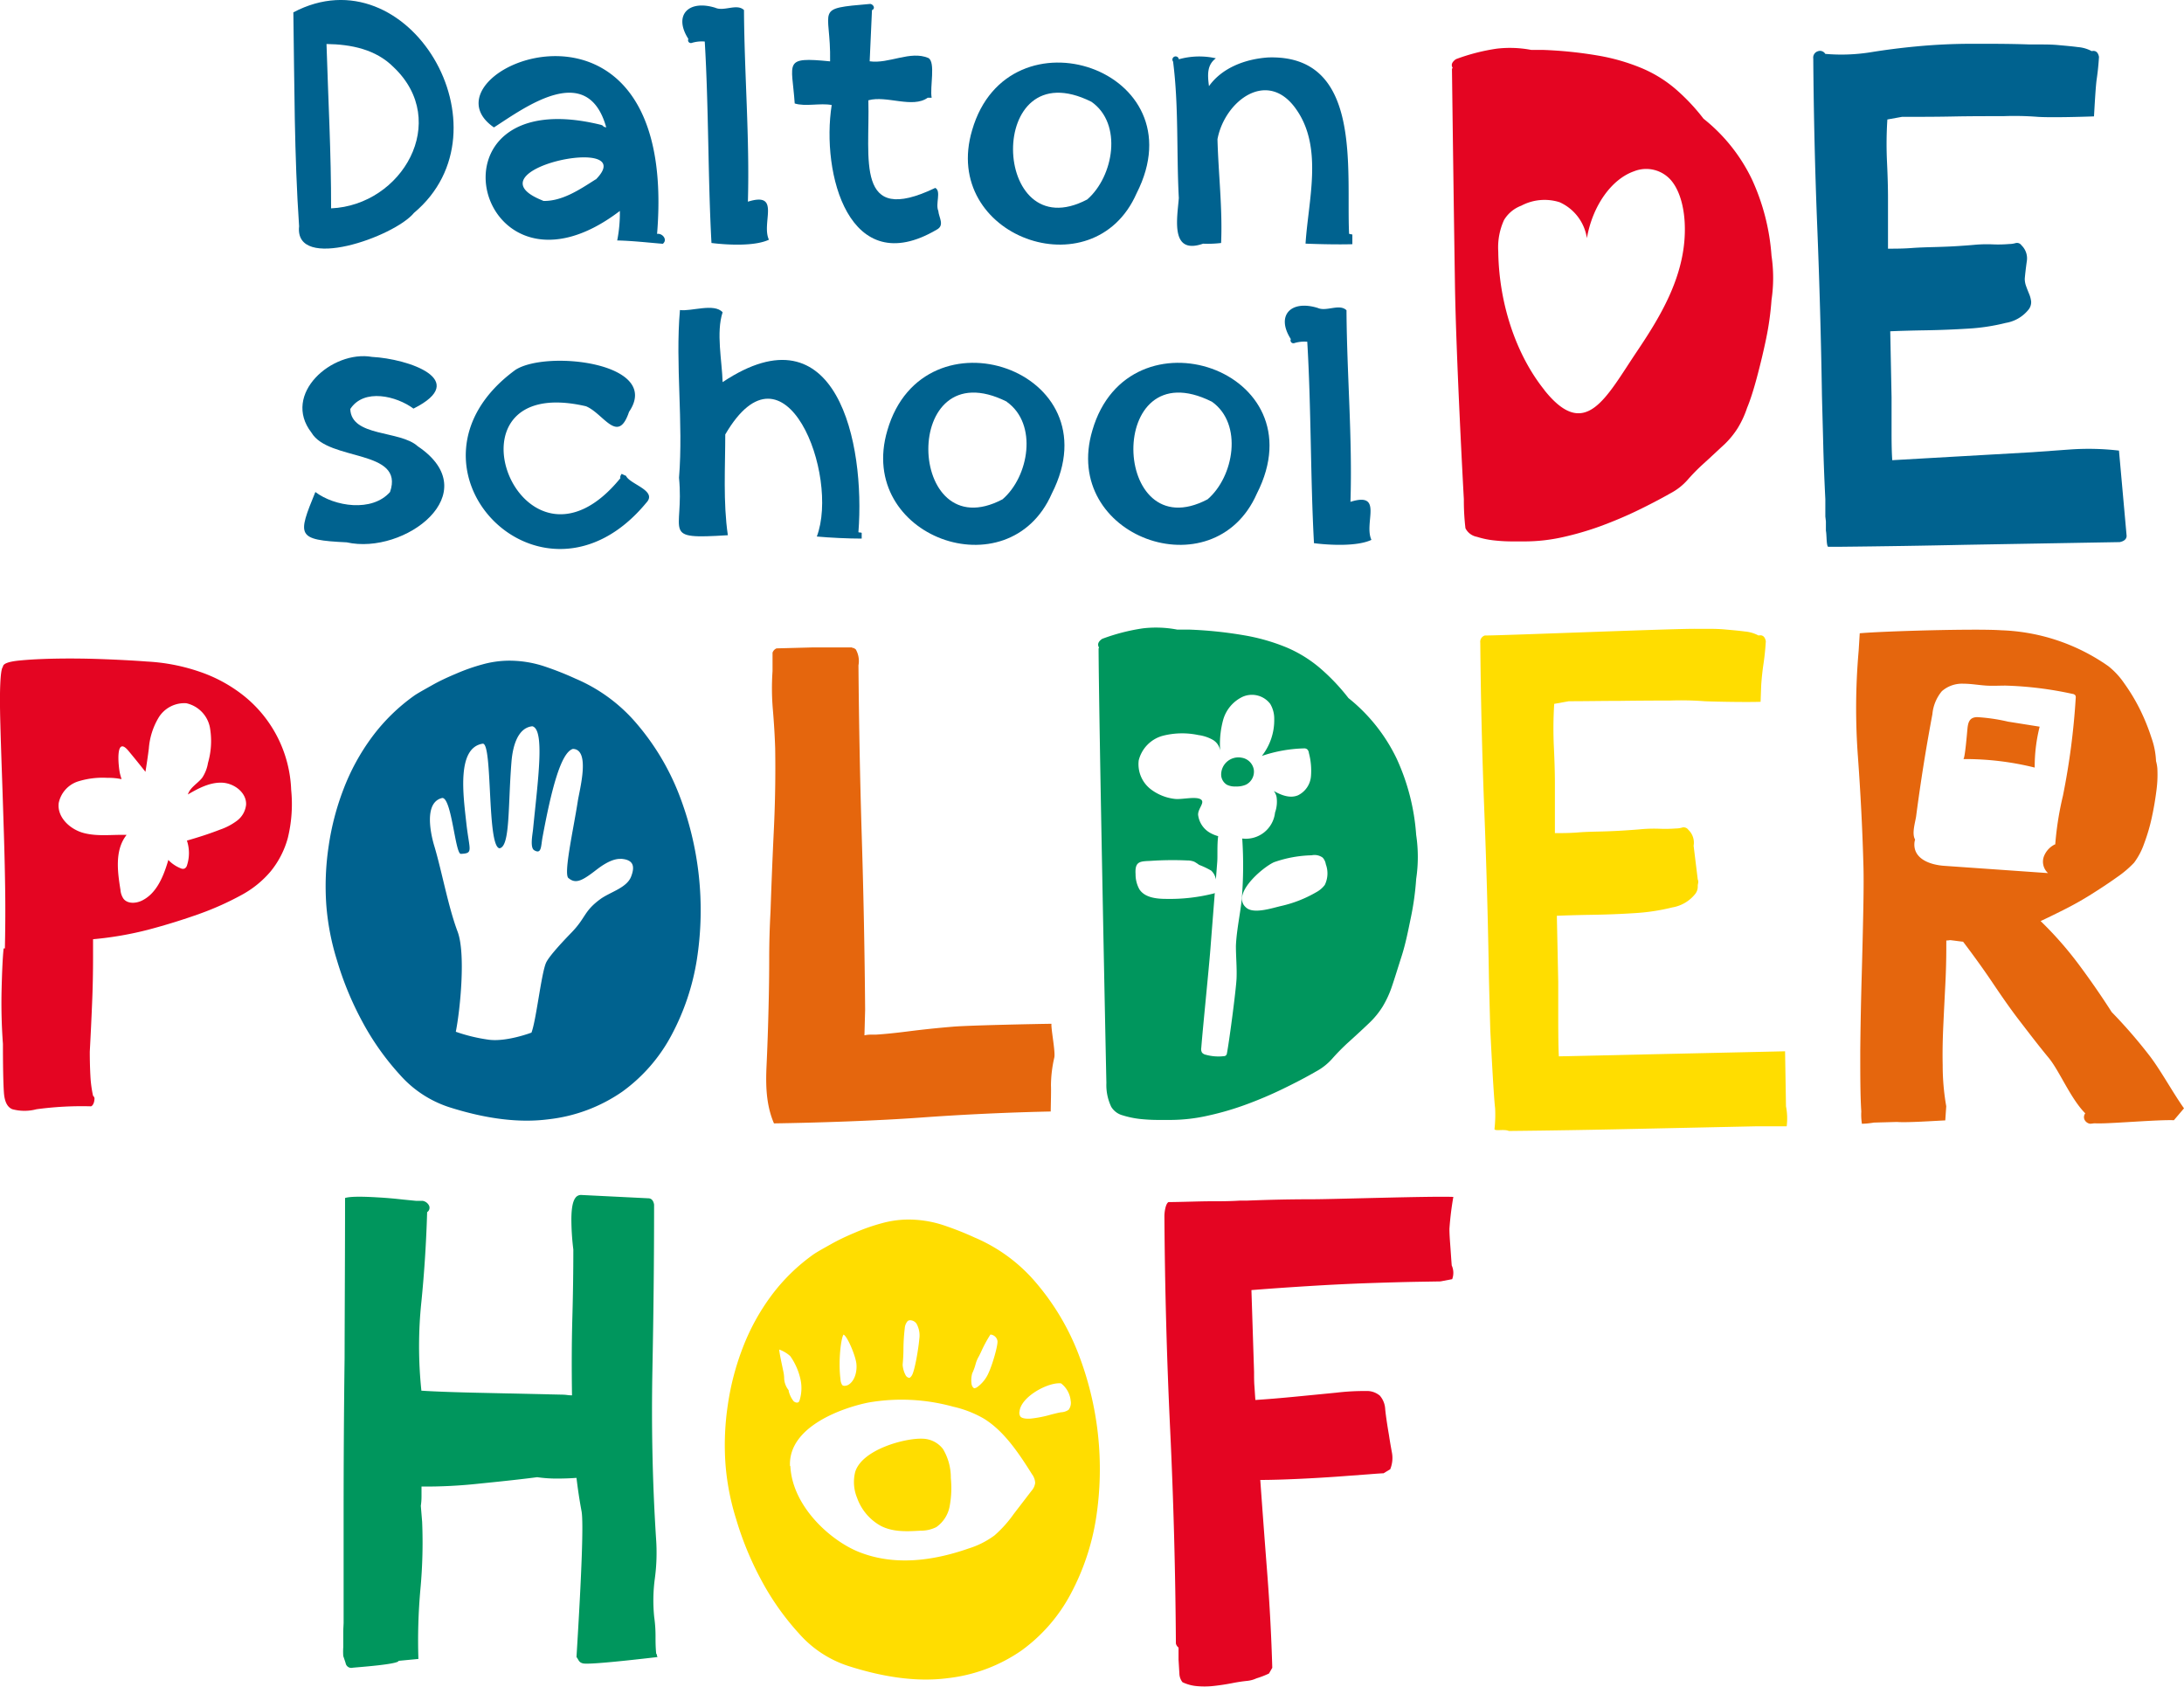
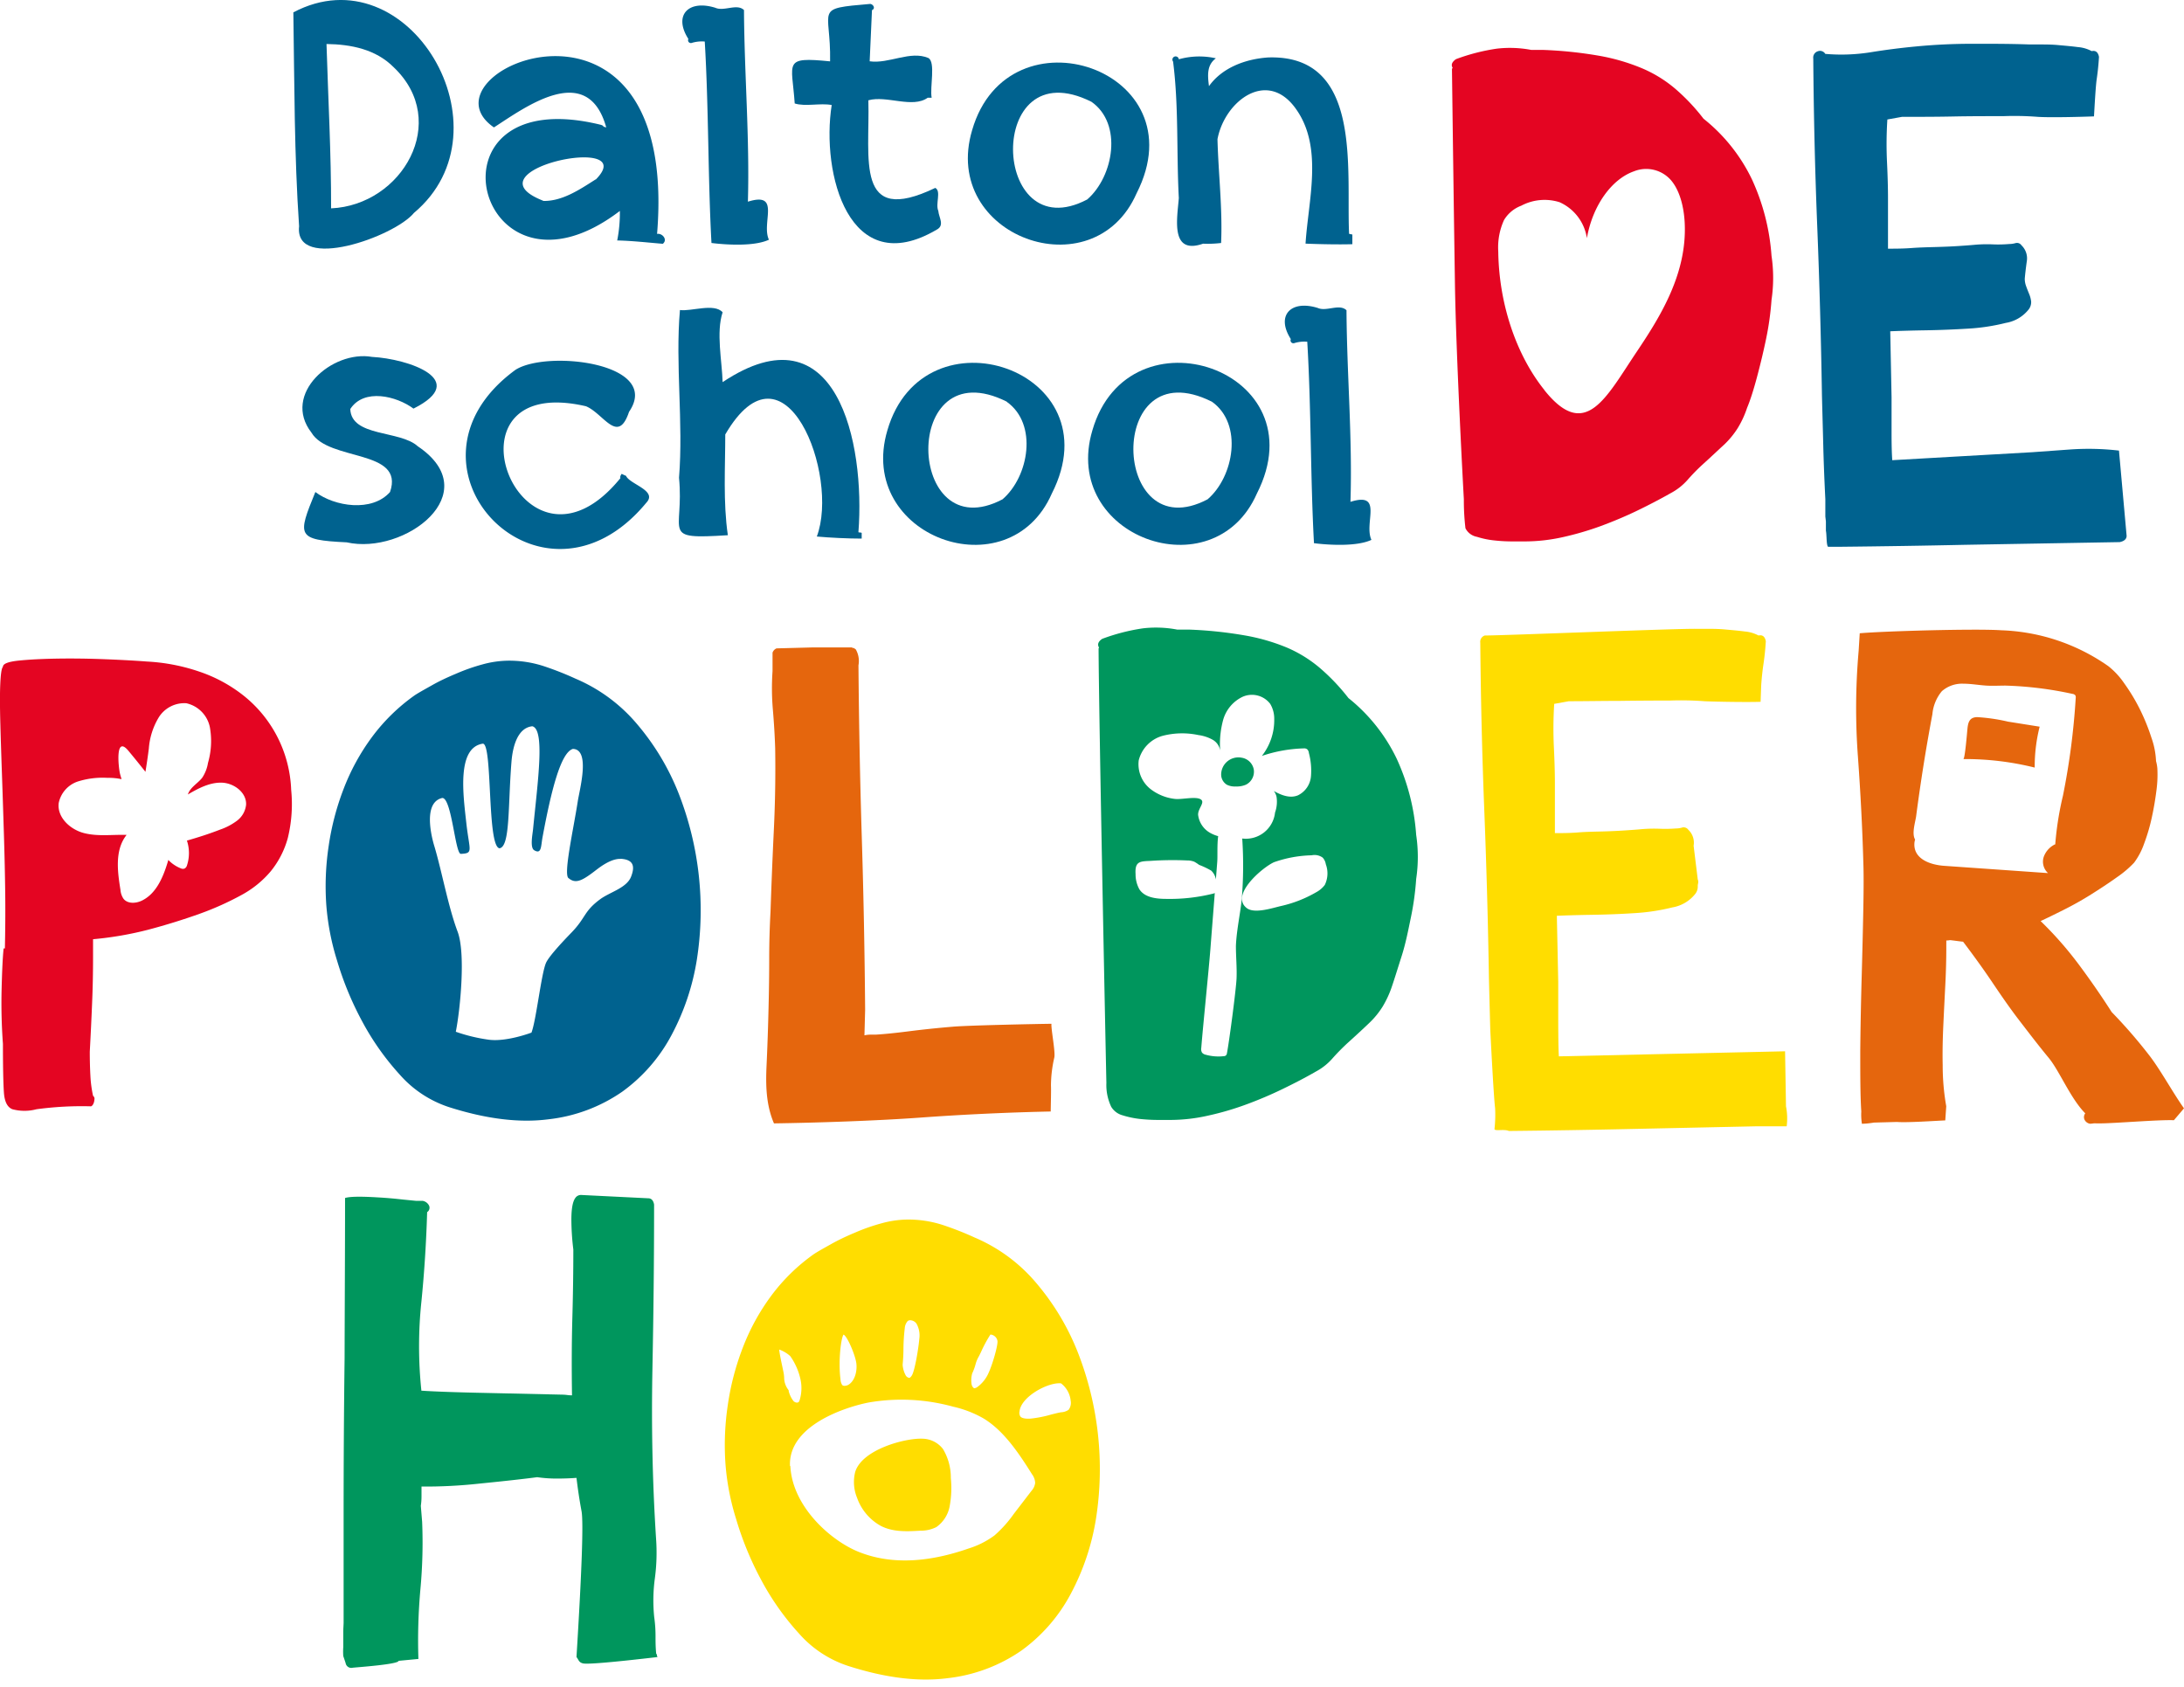
<svg xmlns="http://www.w3.org/2000/svg" id="Laag_1" data-name="Laag 1" viewBox="0 0 380.21 293.62">
  <defs>
    <style>.cls-1{fill:#00628f;}.cls-2{fill:#e5660d;}.cls-3{fill:#fd0;}.cls-4{fill:#00965d;}.cls-5{fill:#e40522;}</style>
  </defs>
  <path class="cls-1" d="M92.06,48.43c20-10.56,38.29,20.41,21,34.91-3.42,4.18-20.87,10.32-20,2.33C92.21,73.26,92.25,60.86,92.06,48.43ZM109.54,58c-3.12-3.15-7.43-4-11.71-4.06.29,9.54.82,19.08.8,28.61C111,82,119.44,67.41,109.54,58Z" transform="translate(-40.99 -46.28)" />
  <path class="cls-1" d="M145.56,68c.23.07.44.14.51.35.15,0,.3.08.46.11-3.25-11.67-14.19-3.44-19.55,0-14.09-9.72,32.33-29.55,28.4,18.54.9-.17,1.9,1,1,1.72-2.58-.21-5.36-.53-7.94-.58a24.64,24.64,0,0,0,.46-5.14C123.9,102.05,113.51,60.13,145.56,68Zm-.86,9.54c8.1-8.17-23-1.66-9.08,3.71h-.34C138.73,81.45,141.9,79.28,144.7,77.5Z" transform="translate(-40.99 -46.28)" />
  <path class="cls-1" d="M161.45,53.74a.49.49,0,0,1-.62-.68c-2.65-4.12,0-6.88,4.68-5.43,1.54.69,3.76-.79,5,.4.06,11.09,1,22.2.68,33.36,5.82-1.82,2.29,3.69,3.66,6.62-2.43,1.15-7.12.93-10,.57-.62-11.27-.48-23.55-1.17-35.07A6,6,0,0,0,161.45,53.74Z" transform="translate(-40.99 -46.28)" />
  <path class="cls-1" d="M204.34,83c.09,1.14,1.15,2.51-.28,3.26-15.28,9-20.15-9.82-18.28-21.7-2-.38-4.57.32-6.44-.27-.49-7.24-2.11-8.15,6.16-7.33.17-9.37-3-9.14,7-10,.55.08.94.82.29,1.09l-.4,8.9c3.37.48,7.07-1.92,10.23-.57,1.28.76.22,5.07.56,6.91-.24,0-.44,0-.68,0-2.65,1.91-7.17-.45-10.34.45.3,10.16-2.42,22,11.65,15.25C204.89,79.55,203.8,81.77,204.34,83Z" transform="translate(-40.99 -46.28)" />
  <path class="cls-1" d="M210.23,68.93c6.3-21.74,39.6-10.55,28.63,11C231.35,97.06,204.71,87.44,210.23,68.93ZM231,64c-18.6-9.3-17.56,25.86-.73,17C234.86,77,236.47,67.83,231,64Z" transform="translate(-40.99 -46.28)" />
  <path class="cls-1" d="M250.43,88.7c-5.73,2-4.51-4.33-4.22-7.94-.42-7.86,0-16-1-23.76a.56.56,0,1,1,1-.4,13.19,13.19,0,0,1,6.45-.17c-1.56,1.16-1.46,2.87-1.2,4.85,2.26-3.19,6.32-4.74,10.34-5,16.44-.5,13.54,19.47,14.05,30.7a4.78,4.78,0,0,0,.57.12v1.69c-2.37.07-5.8,0-8.15-.1.48-7.56,3.07-16.61-1.56-23.29-5-7.31-12.52-1.56-13.77,5.11.15,5.91.9,12.11.63,18.07A19.32,19.32,0,0,1,250.43,88.7Z" transform="translate(-40.99 -46.28)" />
  <path class="cls-1" d="M105.76,108.41c6.23.32,17.23,4,7.21,9-2.93-2.18-8.61-3.6-11,.07.18,4.91,8.65,3.66,11.74,6.48,12.12,8.15-2.29,19-12.37,16.73-8.8-.42-8.56-1.13-5.45-8.76,3.35,2.53,9.86,3.55,13,0,2.59-7.52-10.68-5.28-13.68-10.34C90,114.87,98.82,107.19,105.76,108.41Z" transform="translate(-40.99 -46.28)" />
  <path class="cls-1" d="M143,117c-26.52-6.14-11.31,33.76,6,12.51-.11-.2.07-.58.23-.74a7,7,0,0,0,.74.34c.65,1.49,5.54,2.56,3.54,4.68-18.25,22.11-45.54-6.51-22.78-23.13,5.51-3.52,25.56-1.18,19.77,7.31C148.56,123.78,146.08,118.26,143,117Z" transform="translate(-40.99 -46.28)" />
  <path class="cls-1" d="M166.79,100.64c-1.16,3.53-.1,8.5,0,12.16,19.9-13.26,24.85,10.62,23.64,26.13.19.09.37,0,.57.11v1c-2.32,0-5.5-.15-7.81-.36,4-10.68-5.57-35.54-15.94-17.77,0,5.67-.39,11.8.45,17.54-11.89.75-7.56-.28-8.5-10,.78-9.7-.67-19.7.16-29.2C161.31,100.53,165.32,99,166.79,100.64Z" transform="translate(-40.99 -46.28)" />
  <path class="cls-1" d="M195.47,121.2c6.3-21.75,39.6-10.55,28.63,11C216.59,149.32,190,139.71,195.47,121.2Zm20.79-5c-18.6-9.3-17.57,25.87-.74,17C220.1,129.27,221.71,120.1,216.26,116.23Z" transform="translate(-40.99 -46.28)" />
  <path class="cls-1" d="M231.16,121.2c6.31-21.75,39.61-10.55,28.64,11C252.28,149.32,225.65,139.71,231.16,121.2Zm20.79-5c-18.6-9.3-17.56,25.87-.73,17C255.8,129.27,257.41,120.1,252,116.23Z" transform="translate(-40.99 -46.28)" />
  <path class="cls-1" d="M266.34,106a.5.5,0,0,1-.63-.69c-2.64-4.11,0-6.88,4.69-5.42,1.53.68,3.76-.8,5,.4.06,11.08,1.05,22.19.69,33.35,5.81-1.82,2.29,3.69,3.65,6.62-2.42,1.15-7.11.94-10,.58-.62-11.27-.48-23.56-1.17-35.07A6,6,0,0,0,266.34,106Z" transform="translate(-40.99 -46.28)" />
  <path class="cls-2" d="M223.91,239.77c-7.58.16-15.38.53-22.8,1.07s-17.8.89-25.38,1c-1.39-3.24-1.45-6.68-1.29-10.09s.27-6.8.35-10.2c.07-2.78.11-5.57.11-8.35s.08-5.53.23-8.23q.24-7.19.58-14.26t.23-14.15c-.07-2.24-.21-4.48-.4-6.72a43.22,43.22,0,0,1-.06-6.73V159.9a1.24,1.24,0,0,1,.7-.75l6.41-.17c.27,0,6.38,0,6.69,0a.51.51,0,0,0,.35.11l.34.23a4.09,4.09,0,0,1,.47,2.78q.12,15.08.58,30t.58,30l-.12,4.41a5.28,5.28,0,0,1,1.05-.12h.92c1.39-.08,3.31-.27,5.74-.58s5-.58,7.77-.81,14.46-.47,17.08-.5c-.11.81.72,4.92.49,5.89a22.15,22.15,0,0,0-.58,4.87C224,236.07,223.91,239,223.91,239.77Z" transform="translate(-40.99 -46.28)" />
  <path class="cls-3" d="M299.47,156.91c3.36,0,33.63-1.24,36.88-1.16h1.79c1,0,2,0,3.19.11s2.3.2,3.42.35a6.14,6.14,0,0,1,2.38.7c.69-.16,1.12.19,1.27,1-.08,1.32-.21,2.61-.4,3.89s-.33,2.57-.41,3.88l-.1,2.77c-2.09.08-7.51,0-9.75-.1a54.85,54.85,0,0,0-6-.12q-4.41,0-8.82.06c-2.94,0-5.87.06-8.81.06l-2.55.46a69,69,0,0,0-.06,7.48q.18,3.76.18,6.21v8.81c1.23,0,2.59,0,4.05-.12s2.9-.13,4.29-.17,2.69-.1,3.89-.18,2.18-.15,3-.23a26.6,26.6,0,0,1,3-.06,24.28,24.28,0,0,0,2.84-.05,3.9,3.9,0,0,0,1.16-.18,1,1,0,0,1,1,.41,3.1,3.1,0,0,1,.92,2.78l.72,5.86c.2.46,0,.73,0,1.15a2.06,2.06,0,0,1-.41,1.34,6.45,6.45,0,0,1-4,2.38,35.85,35.85,0,0,1-6.61,1c-2.43.16-4.89.25-7.36.29s-4.52.1-6.15.17l.24,11.48v5.51c0,1.82,0,5.7.11,7.48l39.38-.88.16,9.58a10.85,10.85,0,0,1,.12,3.48h-5.45l-21.45.46q-10.68.24-21.46.35c-.85-.39-2.65.13-2.5-.41a22.05,22.05,0,0,0,.1-3.6c-.27-2.06-.84-13.62-.84-13.62q-.12-4.4-.23-8.81-.24-14.84-.81-29.34t-.7-29.22A1.15,1.15,0,0,1,299.47,156.91Z" transform="translate(-40.99 -46.28)" />
  <path class="cls-4" d="M101.06,254.83c1.17-.39,4.64-.17,6-.09s2.69.2,4,.35l2.32.23h1.16a1.52,1.52,0,0,1,1.16.87.91.91,0,0,1-.35,1.1q-.23,7.89-1,15.6a74.16,74.16,0,0,0,0,15.48q3.58.24,11.48.4l13,.29a7.75,7.75,0,0,1,.87.06,5.94,5.94,0,0,0,.87.06c-.07-4.64-.06-9.12.06-13.45s.17-8.19.17-11.6v-.34a43.72,43.72,0,0,1-.34-5.2c0-1.89.23-3.15.69-3.77a1.18,1.18,0,0,1,1-.52l11.71.58c.54,0,.89.41,1,1.1,0,9.9-.1,18.76-.29,28.62s0,19.73.64,29.63A33.55,33.55,0,0,1,155,321a28.53,28.53,0,0,0-.12,6.78,23.37,23.37,0,0,1,.23,3.19c0,1,0,2.11.12,3.19a.35.35,0,0,1,.12.23.79.79,0,0,0,.11.35q-11.94,1.39-13,1.1c-.74-.19-.72-.63-1.11-1.1q1.4-22.61.88-25.39t-.88-5.8q-1.62.12-3.42.12a23.44,23.44,0,0,1-3.42-.24q-3.48.46-10,1.11a86.62,86.62,0,0,1-10.14.52v1.74a11,11,0,0,1-.12,1.62l.23,2.78a87.48,87.48,0,0,1-.29,11.6,99.65,99.65,0,0,0-.36,12.27l-3.45.33c0,.62-7.36,1.12-8,1.2a1,1,0,0,1-1.22-.81c-.23-.7-.37-1.11-.41-1.22a10.66,10.66,0,0,1,0-1.57c0-.93,0-1.78,0-2.55s.06-1.35.06-1.74v-18.9q0-13.68.17-27.08C101,273.82,101.06,263.87,101.06,254.83Z" transform="translate(-40.99 -46.28)" />
-   <path class="cls-5" d="M294,254.64a53.33,53.33,0,0,0-.68,5.55c0,1,.09,2.07.17,3.19s.15,2.18.23,3.19a3.12,3.12,0,0,1,.08,2.39l-2.05.39-3.65.06q-3.54.06-8.59.23t-10.66.52c-3.75.23-7.1.47-10,.7l.46,14.26c0,.85,0,1.67.06,2.44s.1,1.58.17,2.43c2.32-.15,4.64-.35,7-.58l7.07-.69a40.69,40.69,0,0,1,5.16-.29,3.48,3.48,0,0,1,2.44.81,3.88,3.88,0,0,1,.93,2.38c.11,1.08.32,2.55.64,4.4.15,1,.32,2,.52,3.08a5.17,5.17,0,0,1-.29,2.95l-1.16.7c-.16,0-1,.05-2.5.17l-5.51.41c-2.16.15-4.46.29-6.89.4s-4.62.18-6.56.18q.59,8.23,1.22,16.35t.87,16.35l-.58,1a16.15,16.15,0,0,1-2.18.84,5,5,0,0,1-1.53.43,27.29,27.29,0,0,0-2.72.41c-1,.19-2,.35-3,.46a14.61,14.61,0,0,1-3,.06,7.29,7.29,0,0,1-2.62-.69,2.51,2.51,0,0,1-.54-1.45l-.15-2.5v-2.08a1.28,1.28,0,0,1-.46-.7q-.12-18.78-1-37.28t-1-37.16c0-.54.17-2.1.71-2.41,1.78,0,5.49-.14,7.23-.14s3.49,0,5.27-.12h1.28c3.79-.15,7.53-.23,11.25-.23S290.24,254.48,294,254.64Z" transform="translate(-40.99 -46.28)" />
  <path class="cls-5" d="M295.83,133.17c-.05-.73-1.36-24.93-1.55-37.37s-.36-24.94-.52-37.49q0-.12.06-.12s.05,0,.05-.11c-.3-.54-.11-1,.58-1.5a34.54,34.54,0,0,1,7.12-1.83,19.81,19.81,0,0,1,6,.22h2.07a72.31,72.31,0,0,1,9.64,1,35.18,35.18,0,0,1,7.41,2.13,22.4,22.4,0,0,1,5.86,3.56,34.82,34.82,0,0,1,5,5.28A30.13,30.13,0,0,1,346,77.54a38.1,38.1,0,0,1,3.39,13.26,26.15,26.15,0,0,1,0,7.7,50.76,50.76,0,0,1-.92,6.66q-.69,3.33-1.61,6.77t-1.72,5.34a17,17,0,0,1-1.61,3.5,15,15,0,0,1-2.35,2.88c-1,.91-2.24,2.1-3.85,3.55a33.85,33.85,0,0,0-2.58,2.65,10.42,10.42,0,0,1-2.93,2.29c-1.76,1-3.68,2-5.74,3s-4.19,1.89-6.37,2.7a52.39,52.39,0,0,1-6.67,1.95,30.54,30.54,0,0,1-6.48.74h-2.24a28.26,28.26,0,0,1-3.16-.17,14.86,14.86,0,0,1-3.05-.63,2.79,2.79,0,0,1-2-1.49A40.89,40.89,0,0,1,295.83,133.17Zm14-19c7.17,9,10.73,1.32,16.12-6.69,4.22-6.28,8.74-13.67,8.33-22.36-.13-2.75-.83-5.56-2.29-7.35a5.72,5.72,0,0,0-6.54-1.67c-3.93,1.38-7.21,6-8.2,11.64a8.18,8.18,0,0,0-4.76-6.26,8.67,8.67,0,0,0-6.67.61,5.91,5.91,0,0,0-3,2.5,11.46,11.46,0,0,0-1,5.47C301.94,99.26,305,108.14,309.85,114.17Z" transform="translate(-40.99 -46.28)" />
  <path class="cls-1" d="M411.21,139.55c0,.58-.44.95-1.21,1.1l-26.91.47q-10.66.23-21.45.34h-2.41c-.31-.3-.22-2.16-.37-2.78v-1.62l-.1-.87c0-.3,0-.71,0-1.1v-1.92c-.15-2.94-.29-6.39-.36-9.33s-.16-5.87-.23-8.81q-.24-14.85-.82-29.34t-.69-29.22a1.15,1.15,0,0,1,.81-1.27,1.06,1.06,0,0,1,1.28.46,32.32,32.32,0,0,0,7.94-.29c2.59-.42,5.19-.75,7.82-1q4.88-.47,9.92-.47c3.36,0,6.67,0,9.91.12h1.8c1,0,2,0,3.19.11s2.3.2,3.42.35a6,6,0,0,1,2.38.7c.69-.16,1.11.19,1.27,1-.08,1.32-.21,2.61-.4,3.89s-.39,5.16-.47,6.47c-2.08.08-7.56.23-9.8.08a52.4,52.4,0,0,0-6-.12c-2.94,0-5.87,0-8.81.06s-5.87.06-8.81.06l-2.55.46a66.59,66.59,0,0,0-.06,7.48c.12,2.51.17,4.58.17,6.2v8.81c1.24,0,2.59,0,4.06-.11s2.9-.14,4.29-.18,2.69-.09,3.89-.17,2.18-.15,3-.23a24.33,24.33,0,0,1,3-.06,22.28,22.28,0,0,0,2.84-.06,4.23,4.23,0,0,0,1.16-.17.94.94,0,0,1,1,.4,3.13,3.13,0,0,1,.92,2.79c-.15,1.08-.27,2.08-.35,3a3.69,3.69,0,0,0,.24,1.33c.15.43.33.87.52,1.34a4.69,4.69,0,0,1,.35,1.33,2.08,2.08,0,0,1-.41,1.34,6.4,6.4,0,0,1-4,2.37,35,35,0,0,1-6.61,1c-2.43.15-4.89.25-7.36.29s-4.52.1-6.15.17l.23,11.48V121c0,1.82,0,3.61.12,5.39L394.81,125l6.37-.46a45.87,45.87,0,0,1,8.7.18Z" transform="translate(-40.99 -46.28)" />
  <path class="cls-3" d="M188.62,336.28a19.39,19.39,0,0,1-8.52-5.62,45.82,45.82,0,0,1-6.56-9.28,55.42,55.42,0,0,1-4.4-10.67,42.76,42.76,0,0,1-1.86-9.68,46.87,46.87,0,0,1,.41-10.14,45.73,45.73,0,0,1,2.61-10,38,38,0,0,1,4.92-9,32.89,32.89,0,0,1,7.48-7.31c.7-.46,1.68-1,3-1.74s2.67-1.37,4.17-2a33.56,33.56,0,0,1,4.64-1.62,17.46,17.46,0,0,1,4.47-.64,19.51,19.51,0,0,1,6.09.93,54.06,54.06,0,0,1,5.62,2.21,28.62,28.62,0,0,1,10.78,8,42.78,42.78,0,0,1,7.19,12.06,55.78,55.78,0,0,1,3.13,28.87,41.69,41.69,0,0,1-4.4,13.1,28.85,28.85,0,0,1-8.58,9.86,28,28,0,0,1-12.87,4.81Q198.36,339.41,188.62,336.28Zm0-48.9c1.18-.64,1.62-2.38,1.45-3.77s-1.57-4.73-2.23-5c-.44.57-.94,4.6-.53,7.78a2,2,0,0,0,.3,1,.58.58,0,0,0,.47.13A1.39,1.39,0,0,0,188.62,287.38ZM224,292.52c.68-.17,1.27-.32,1.72-.39a2.49,2.49,0,0,0,1.3-.43,2,2,0,0,0,.36-1.6,4.34,4.34,0,0,0-1.51-2.87c-.14-.12-.19-.14-.2-.14a3.07,3.07,0,0,0-.53,0c-2.34.15-6.42,2.5-6.66,4.88a1.17,1.17,0,0,0,.15.9c.14.17.57.45,1.81.36A20.38,20.38,0,0,0,224,292.52Zm-44-2.13a1.31,1.31,0,0,0,.23-.48,7.14,7.14,0,0,0,.13-3.44,11.09,11.09,0,0,0-1.8-4.12,5.75,5.75,0,0,0-1.92-1.14c.06.73.4,2.28.55,3s.23,1.07.26,1.31l.05.49a3.52,3.52,0,0,0,.73,2.21l.07.12,0,.13a4.63,4.63,0,0,0,.83,1.71.91.91,0,0,0,.63.27A.36.36,0,0,0,179.94,290.39Zm19.37-4.27a1.24,1.24,0,0,0,.35-.38c.5-.72,1.17-4.68,1.31-6.38a4.18,4.18,0,0,0-.49-2.66,1.37,1.37,0,0,0-1.14-.59.63.63,0,0,0-.41.16,2.1,2.1,0,0,0-.49,1.24,32.25,32.25,0,0,0-.23,3.59c0,1-.07,2-.14,2.76a4.5,4.5,0,0,0,.51,1.8.86.86,0,0,0,.65.48Zm11.33,1.81a1.12,1.12,0,0,0,.44-.2,6,6,0,0,0,2-2.57c.62-1.34,1.64-4.8,1.49-5.5a1.36,1.36,0,0,0-1.16-1.06h-.06a23,23,0,0,0-1.62,3c-.18.38-.33.69-.41.83a5.28,5.28,0,0,0-.56,1.36,9.47,9.47,0,0,1-.58,1.57,4.52,4.52,0,0,0-.11,1.87c.05.36.32.73.53.72Zm-32.12,13.56c.34,7,6.93,12.93,11.87,14.93,6.16,2.49,12.93,1.6,19.17-.58a15,15,0,0,0,4.51-2.28,21.14,21.14,0,0,0,3.35-3.74l3.07-4a2.57,2.57,0,0,0,.65-1.38,2.67,2.67,0,0,0-.54-1.51c-2.39-3.82-5-7.68-8.52-9.77a19,19,0,0,0-5.2-2,33.73,33.73,0,0,0-14.74-.73C187.92,291.28,178.19,294.52,178.52,301.49Zm23-4.76a4.61,4.61,0,0,1,3.57,1.79,9.66,9.66,0,0,1,1.37,5.07,17.19,17.19,0,0,1-.19,4.81,5.68,5.68,0,0,1-2.34,3.72,5.94,5.94,0,0,1-2.74.62c-2.32.14-4.73.27-6.88-.81a9,9,0,0,1-4.17-4.9,7.21,7.21,0,0,1-.33-4.51C191.06,298.6,198.57,296.6,201.57,296.73Z" transform="translate(-40.99 -46.28)" />
  <path class="cls-2" d="M385.24,171.12c-1.4,0-1.64.91-1.75,2.14-.05.46-.42,5.16-.71,5.16a50,50,0,0,1,12.43,1.48,28.44,28.44,0,0,1,.86-7.12l-5.52-.88A32.09,32.09,0,0,0,385.24,171.12Z" transform="translate(-40.99 -46.28)" />
  <path class="cls-2" d="M421.2,239.22c-1.92-2.69-4.09-6.7-6.06-9.24a87.72,87.72,0,0,0-6.53-7.52q-2.66-4.16-5.72-8.27a62.75,62.75,0,0,0-6.65-7.57c1-.46,2.31-1.1,3.93-1.91S403.41,203,405,202s3.12-2,4.51-3a18.29,18.29,0,0,0,3-2.54,12.18,12.18,0,0,0,1.74-3.3,32.29,32.29,0,0,0,1.33-4.5c.35-1.58.61-3.14.81-4.69a20.52,20.52,0,0,0,.17-3.93,6.72,6.72,0,0,0-.23-1.27,13.83,13.83,0,0,0-.81-4.1,35.63,35.63,0,0,0-2-4.92,32.89,32.89,0,0,0-2.72-4.51,13.45,13.45,0,0,0-2.78-3A34.44,34.44,0,0,0,389.42,156c-4.4-.31-20.39.14-24.67.52l-.19,3.06a114,114,0,0,0-.12,18.51q.69,9.6.93,18.15.11,2.78,0,8.39t-.29,12q-.18,6.42-.24,12.6c0,4.13,0,7.84.18,10.54a9.82,9.82,0,0,0,.11,2.14,15.19,15.19,0,0,0,2.09-.21l4-.11c1.7.15,6.77-.2,8.42-.27l.17-2.46a41.18,41.18,0,0,1-.62-7.2c-.05-2.19,0-4.49.11-6.88s.23-4.76.35-7.11.17-4.49.17-6.42V210a3.24,3.24,0,0,0,.64-.06c.19,0,2.05.27,2.28.27,1.93,2.54,3.65,4.94,5.15,7.17s3,4.41,4.63,6.53,3.29,4.3,5.14,6.54,3.81,7.1,6.35,9.64a1.1,1.1,0,0,0-.17,1,1.27,1.27,0,0,0,1,.81,3.45,3.45,0,0,0,.58-.06,4.69,4.69,0,0,1,.58,0h.58c2.46,0,10.44-.67,12.86-.55ZM379.4,197c-2.19-.16-5.25-1.08-5.14-3.85a2.71,2.71,0,0,1,.13-.72c-.61-1,0-2.91.17-4q.75-5.73,1.7-11.43.54-3.21,1.14-6.4a7.25,7.25,0,0,1,1.65-4,5.33,5.33,0,0,1,3.74-1.3c1.36,0,2.7.25,4,.33,1.12.07,2.23,0,3.35,0a62.69,62.69,0,0,1,11.63,1.44.78.78,0,0,1,.51.25.79.79,0,0,1,.07.46,124.31,124.31,0,0,1-2.22,17,54.66,54.66,0,0,0-1.34,8.42l.09,0a3.89,3.89,0,0,0-2.09,2.22,2.68,2.68,0,0,0,.74,2.85Z" transform="translate(-40.99 -46.28)" />
  <path class="cls-4" d="M233.6,234.79a8.83,8.83,0,0,0,.84,4.16,3.32,3.32,0,0,0,2,1.49,16.21,16.21,0,0,0,3,.63,30.67,30.67,0,0,0,3.15.17h2.23a29.85,29.85,0,0,0,6.47-.75,49.91,49.91,0,0,0,6.64-1.94,68.93,68.93,0,0,0,6.36-2.7c2.06-1,4-2,5.72-3a10.24,10.24,0,0,0,2.92-2.29c.81-.92,1.67-1.79,2.58-2.64,1.6-1.44,2.88-2.63,3.83-3.54a14.6,14.6,0,0,0,2.35-2.87,17.68,17.68,0,0,0,1.61-3.49c.46-1.34,1-3.11,1.71-5.33s1.15-4.54,1.61-6.75a48.74,48.74,0,0,0,.91-6.65,25.94,25.94,0,0,0,0-7.67,38,38,0,0,0-3.37-13.22,30.21,30.21,0,0,0-8.42-10.6,35.59,35.59,0,0,0-5-5.26A22.52,22.52,0,0,0,265,159a34.58,34.58,0,0,0-7.39-2.12,72,72,0,0,0-9.62-1h-2.06a19.68,19.68,0,0,0-5.95-.22,34.47,34.47,0,0,0-7.11,1.83c-.68.46-.87.95-.57,1.49,0,.07,0,.11,0,.11s-.06,0-.06.12C232.3,171.77,233.54,232.31,233.6,234.79Zm22.66-18.18c-.09,2-1.28,11-1.67,13a.66.66,0,0,1-.17.39.6.6,0,0,1-.39.14,8.27,8.27,0,0,1-3.13-.25,1.15,1.15,0,0,1-.65-.37,1.21,1.21,0,0,1-.13-.84c.26-3.39,1.33-13.83,1.59-17.22s.51-6.48.76-9.72a1.69,1.69,0,0,1-.27.1,31.12,31.12,0,0,1-8.11.92c-1.75,0-3.78-.2-4.74-1.66a5.35,5.35,0,0,1-.67-2.65c-.15-2.29.82-2.22,2.64-2.31a56.41,56.41,0,0,1,6.37-.07,3.25,3.25,0,0,1,1.21.22,7.7,7.7,0,0,1,.85.55,14.1,14.1,0,0,1,2.1,1,2.66,2.66,0,0,1,.81,1.54l.24-3.09c.08-1-.05-2.9.16-4.45a6.3,6.3,0,0,1-1.3-.52,4.17,4.17,0,0,1-2.19-3.18c-.07-1.12,1.34-2.23.4-2.74s-3.32.11-4.49-.05a8.48,8.48,0,0,1-4.13-1.66,5.5,5.5,0,0,1-2.12-5.05,5.91,5.91,0,0,1,4.17-4.27,13.6,13.6,0,0,1,6.22-.13A7,7,0,0,1,252,175a2.67,2.67,0,0,1,1.41,1.94,16,16,0,0,1,.52-5.35,6.36,6.36,0,0,1,3.36-4,4,4,0,0,1,4.83,1.22,5,5,0,0,1,.7,2.64,10.07,10.07,0,0,1-2.15,6.42,24.85,24.85,0,0,1,7.27-1.31.9.9,0,0,1,.61.15,1,1,0,0,1,.3.64,12,12,0,0,1,.36,4.12,4.06,4.06,0,0,1-2.26,3.26c-1.38.57-2.86,0-4.2-.75a2.55,2.55,0,0,1,.47,1,5.63,5.63,0,0,1-.26,2.75,5.11,5.11,0,0,1-5.71,4.52,70.89,70.89,0,0,1-.1,10.71c-.29,2.64-.88,5.26-1,7.93C256.14,212.77,256.34,214.69,256.26,216.61Zm15.36-16.28a4.57,4.57,0,0,1-1.51,1.28A21.57,21.57,0,0,1,264,204c-1.49.34-4.6,1.39-5.95.37-3-2.28,2.79-7.14,4.74-8a21.13,21.13,0,0,1,6.55-1.2,2.41,2.41,0,0,1,1.92.41,2.24,2.24,0,0,1,.54,1.15A4.57,4.57,0,0,1,271.62,200.33Z" transform="translate(-40.99 -46.28)" />
  <path class="cls-4" d="M259.26,180.24a2.54,2.54,0,0,0-2.12-2.06,3,3,0,0,0-3.56,3,2.09,2.09,0,0,0,1,1.71,3.14,3.14,0,0,0,1.55.3,4,4,0,0,0,1.78-.32A2.53,2.53,0,0,0,259.26,180.24Z" transform="translate(-40.99 -46.28)" />
  <path class="cls-1" d="M119.13,239a19.45,19.45,0,0,1-8.52-5.62,45.82,45.82,0,0,1-6.56-9.28,55.6,55.6,0,0,1-4.4-10.66,43.39,43.39,0,0,1-1.86-9.69,46.87,46.87,0,0,1,.41-10.14,45.88,45.88,0,0,1,2.61-10,38,38,0,0,1,4.92-9,32.89,32.89,0,0,1,7.48-7.31c.7-.46,1.69-1,3-1.74s2.67-1.37,4.17-2a33.61,33.61,0,0,1,4.64-1.63,17.58,17.58,0,0,1,4.47-.64,19.51,19.51,0,0,1,6.09.93,54.06,54.06,0,0,1,5.62,2.21,28.62,28.62,0,0,1,10.78,8,42.78,42.78,0,0,1,7.19,12.06,55.78,55.78,0,0,1,3.13,28.87,41.69,41.69,0,0,1-4.4,13.1,28.76,28.76,0,0,1-8.58,9.86,28,28,0,0,1-12.87,4.81Q128.87,242.11,119.13,239Zm29.92-43.2c-1.64-.09-3.58,1.4-4.16,1.84-2.37,1.83-3.6,2.61-4.89,1.53-1-.47.79-8.34,1.57-13.38.3-2,2.26-9.05-.84-9.14-2.11.6-3.78,7.21-5.3,15.42-.28,1.53-.15,3-1.46,2.21-.73-.47-.28-2.71-.19-3.57.84-8.5,2.11-17.45-.12-18-2.56.26-3.4,3.51-3.62,6.08-.64,7.81-.21,14.86-2.09,15.16-2.22-.3-1.17-18.37-2.92-18.21-4.57.71-3.39,9-2.86,13.81s1.3,5.27-.93,5.37c-1,.19-1.6-9.73-3.25-9.73-3.87.87-1.35,8.51-1.35,8.51,1.31,4.45,2.38,10.41,4,14.73,1.44,3.75.48,13.52-.3,17.46a29.38,29.38,0,0,0,5.79,1.39c3.1.39,7.38-1.24,7.38-1.24.81-2.05,1.68-10.05,2.51-12.09.52-1.26,3.53-4.37,4.48-5.35,2.53-2.62,2.09-3.66,5-5.8,1.7-1.24,4.58-1.94,5.35-3.9S151.15,195.91,149.05,195.78Z" transform="translate(-40.99 -46.28)" />
  <path class="cls-5" d="M91.68,183.78a22,22,0,0,0-8.25-16.38,25.51,25.51,0,0,0-7.85-4.24,33.49,33.49,0,0,0-9-1.72q-3-.23-7.27-.4t-8.25-.11q-3.94.06-6.75.34c-1.88.19-2.81.55-2.81,1.09-.23.23-.38,1.2-.46,2.92s-.07,3.93,0,6.64.17,5.77.29,9.17.23,6.87.34,10.42.19,7,.23,10.48,0,6.57-.06,9.39h-.22c-.16,1.53-.27,3.9-.35,7.1s0,6.38.23,9.51c0,4,.06,6.87.17,8.48s.61,2.57,1.49,2.91a8.18,8.18,0,0,0,4.18,0,58.45,58.45,0,0,1,9.51-.51.75.75,0,0,0,.34-.34h0a1.79,1.79,0,0,0,.23-.81.64.64,0,0,0-.23-.68,21.11,21.11,0,0,1-.46-3.44c-.07-1.3-.11-2.71-.11-4.24q.23-4.23.4-8.36c.12-2.75.17-5.45.17-8.13v-3.09a59.4,59.4,0,0,0,9.62-1.66c3.06-.81,6.07-1.74,9.05-2.81A50.93,50.93,0,0,0,83,202.1a17.52,17.52,0,0,0,5.1-4.12,15.74,15.74,0,0,0,3-5.84A24.88,24.88,0,0,0,91.68,183.78Zm-9.43,5.37a10.6,10.6,0,0,1-2.92,1.54c-1.9.74-3.84,1.36-5.8,1.92a6.88,6.88,0,0,1,0,4.35.85.85,0,0,1-.42.52.81.81,0,0,1-.55,0,6.17,6.17,0,0,1-2.27-1.5c-.06.21-.11.41-.18.62-.8,2.57-2,5.3-4.44,6.47-1.05.5-2.49.57-3.19-.35a3.18,3.18,0,0,1-.52-1.54c-.53-3.26-1-6.95,1.07-9.56-2.49-.08-5,.31-7.43-.32s-4.69-2.76-4.39-5.22a5,5,0,0,1,3.31-3.75,14.34,14.34,0,0,1,5.18-.64,10.57,10.57,0,0,1,2.45.23c-.09-.33-.2-.65-.28-1-.25-1.06-.88-6.81,1.51-3.9q1.48,1.78,2.93,3.62c.22-1.35.42-2.69.59-4.05a12.25,12.25,0,0,1,1.71-5.4,5.25,5.25,0,0,1,4.81-2.49,5.36,5.36,0,0,1,4.11,4.2,13.64,13.64,0,0,1-.33,6.18,6.62,6.62,0,0,1-1,2.58c-.77,1-2.12,1.68-2.5,2.92,1.83-1.07,3.8-2.12,5.92-2.05s4.32,1.73,4.21,3.84A4,4,0,0,1,82.25,189.15Z" transform="translate(-40.99 -46.28)" />
</svg>